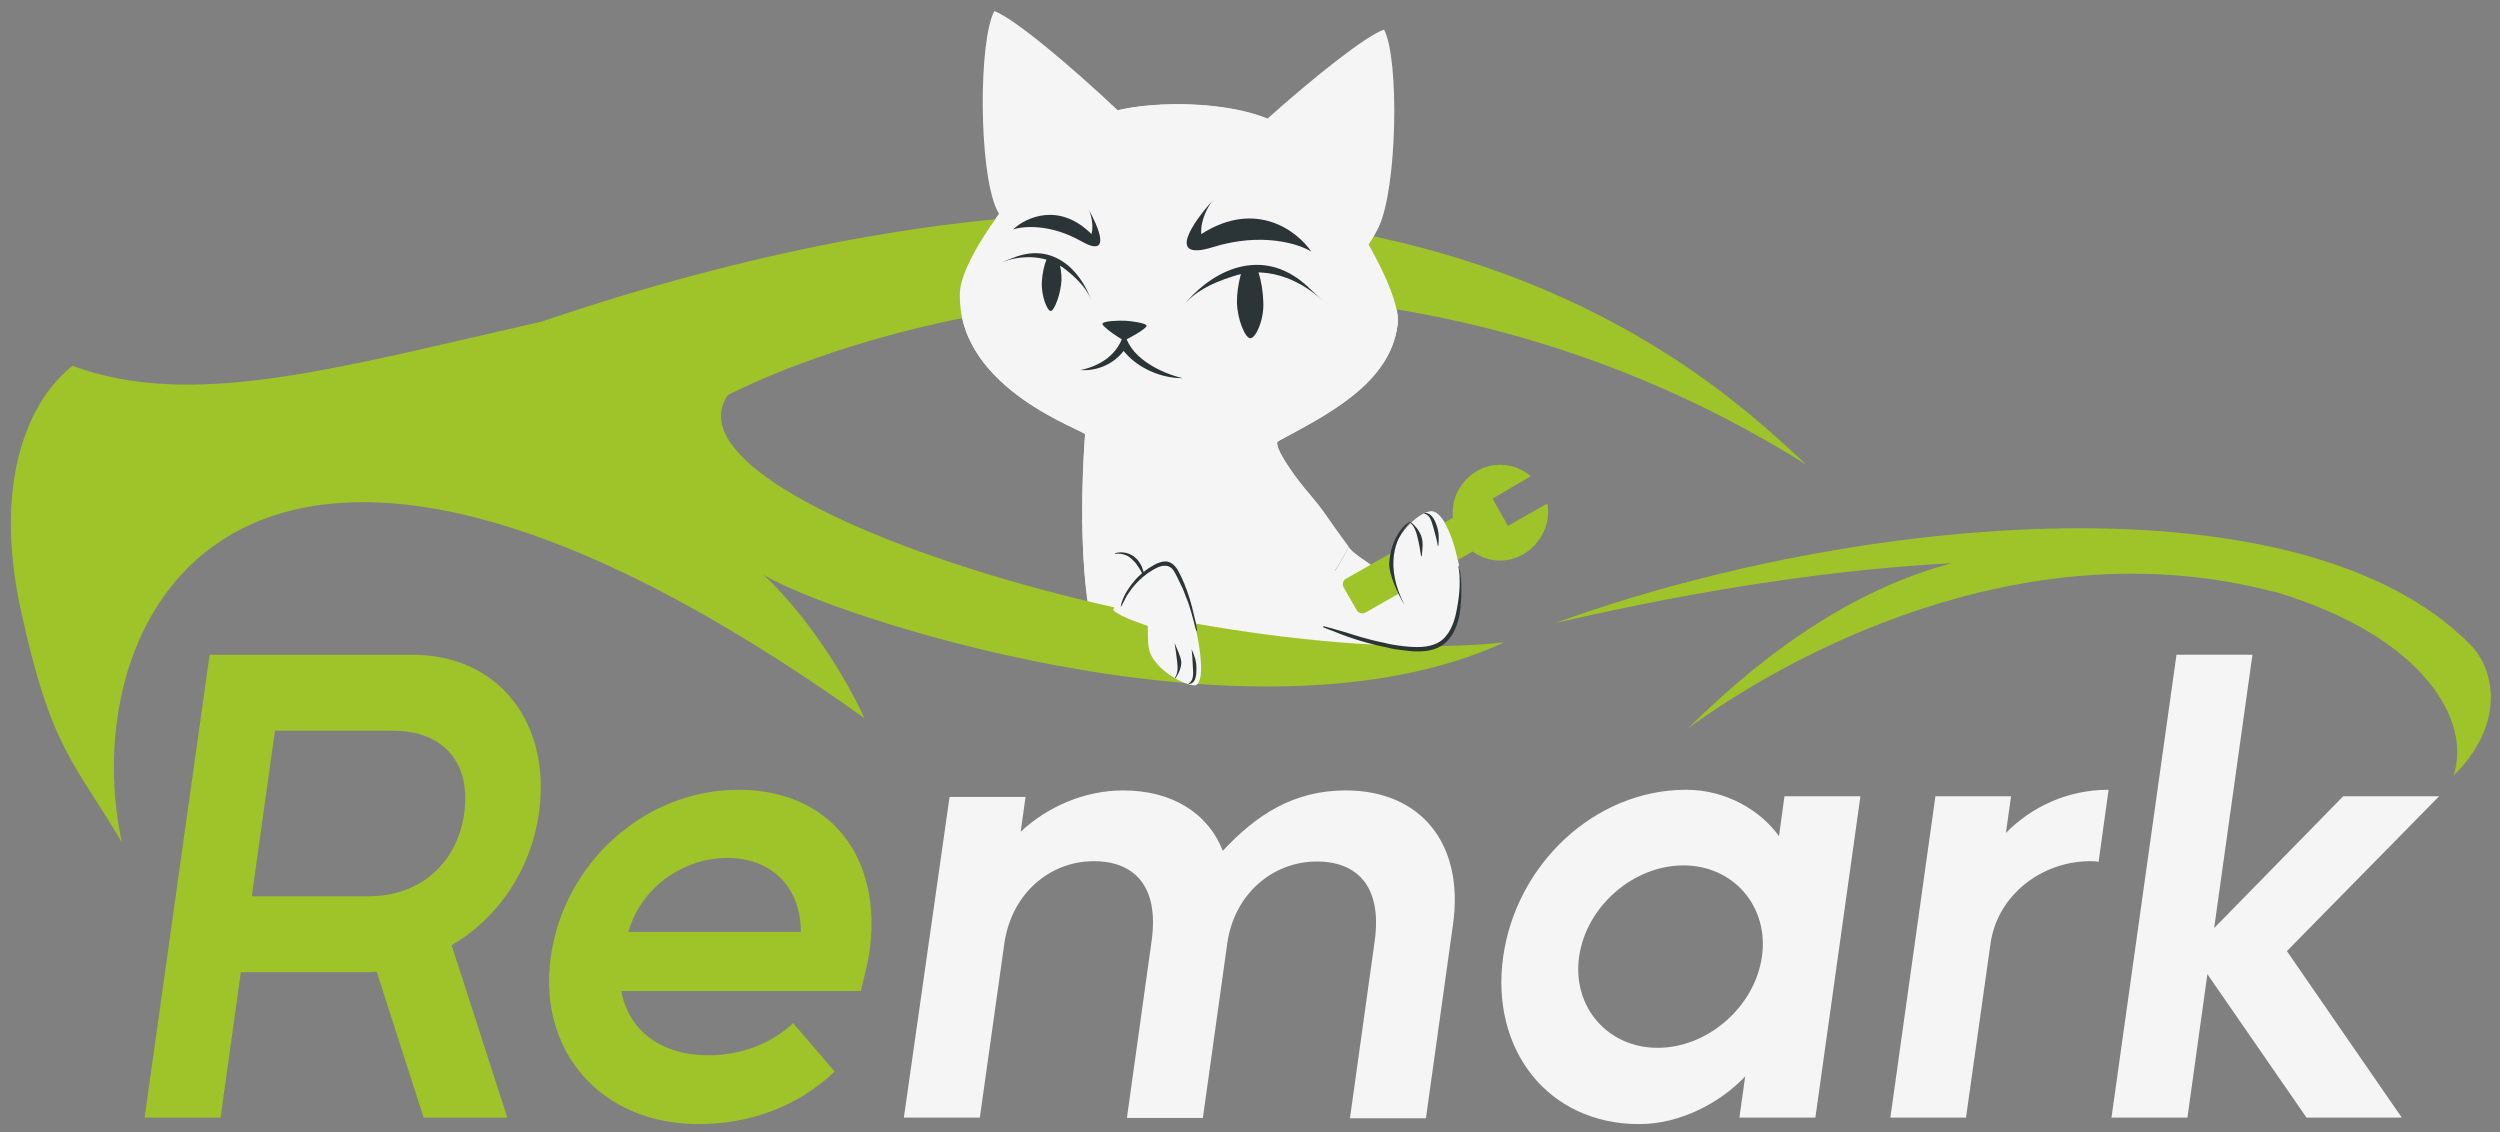
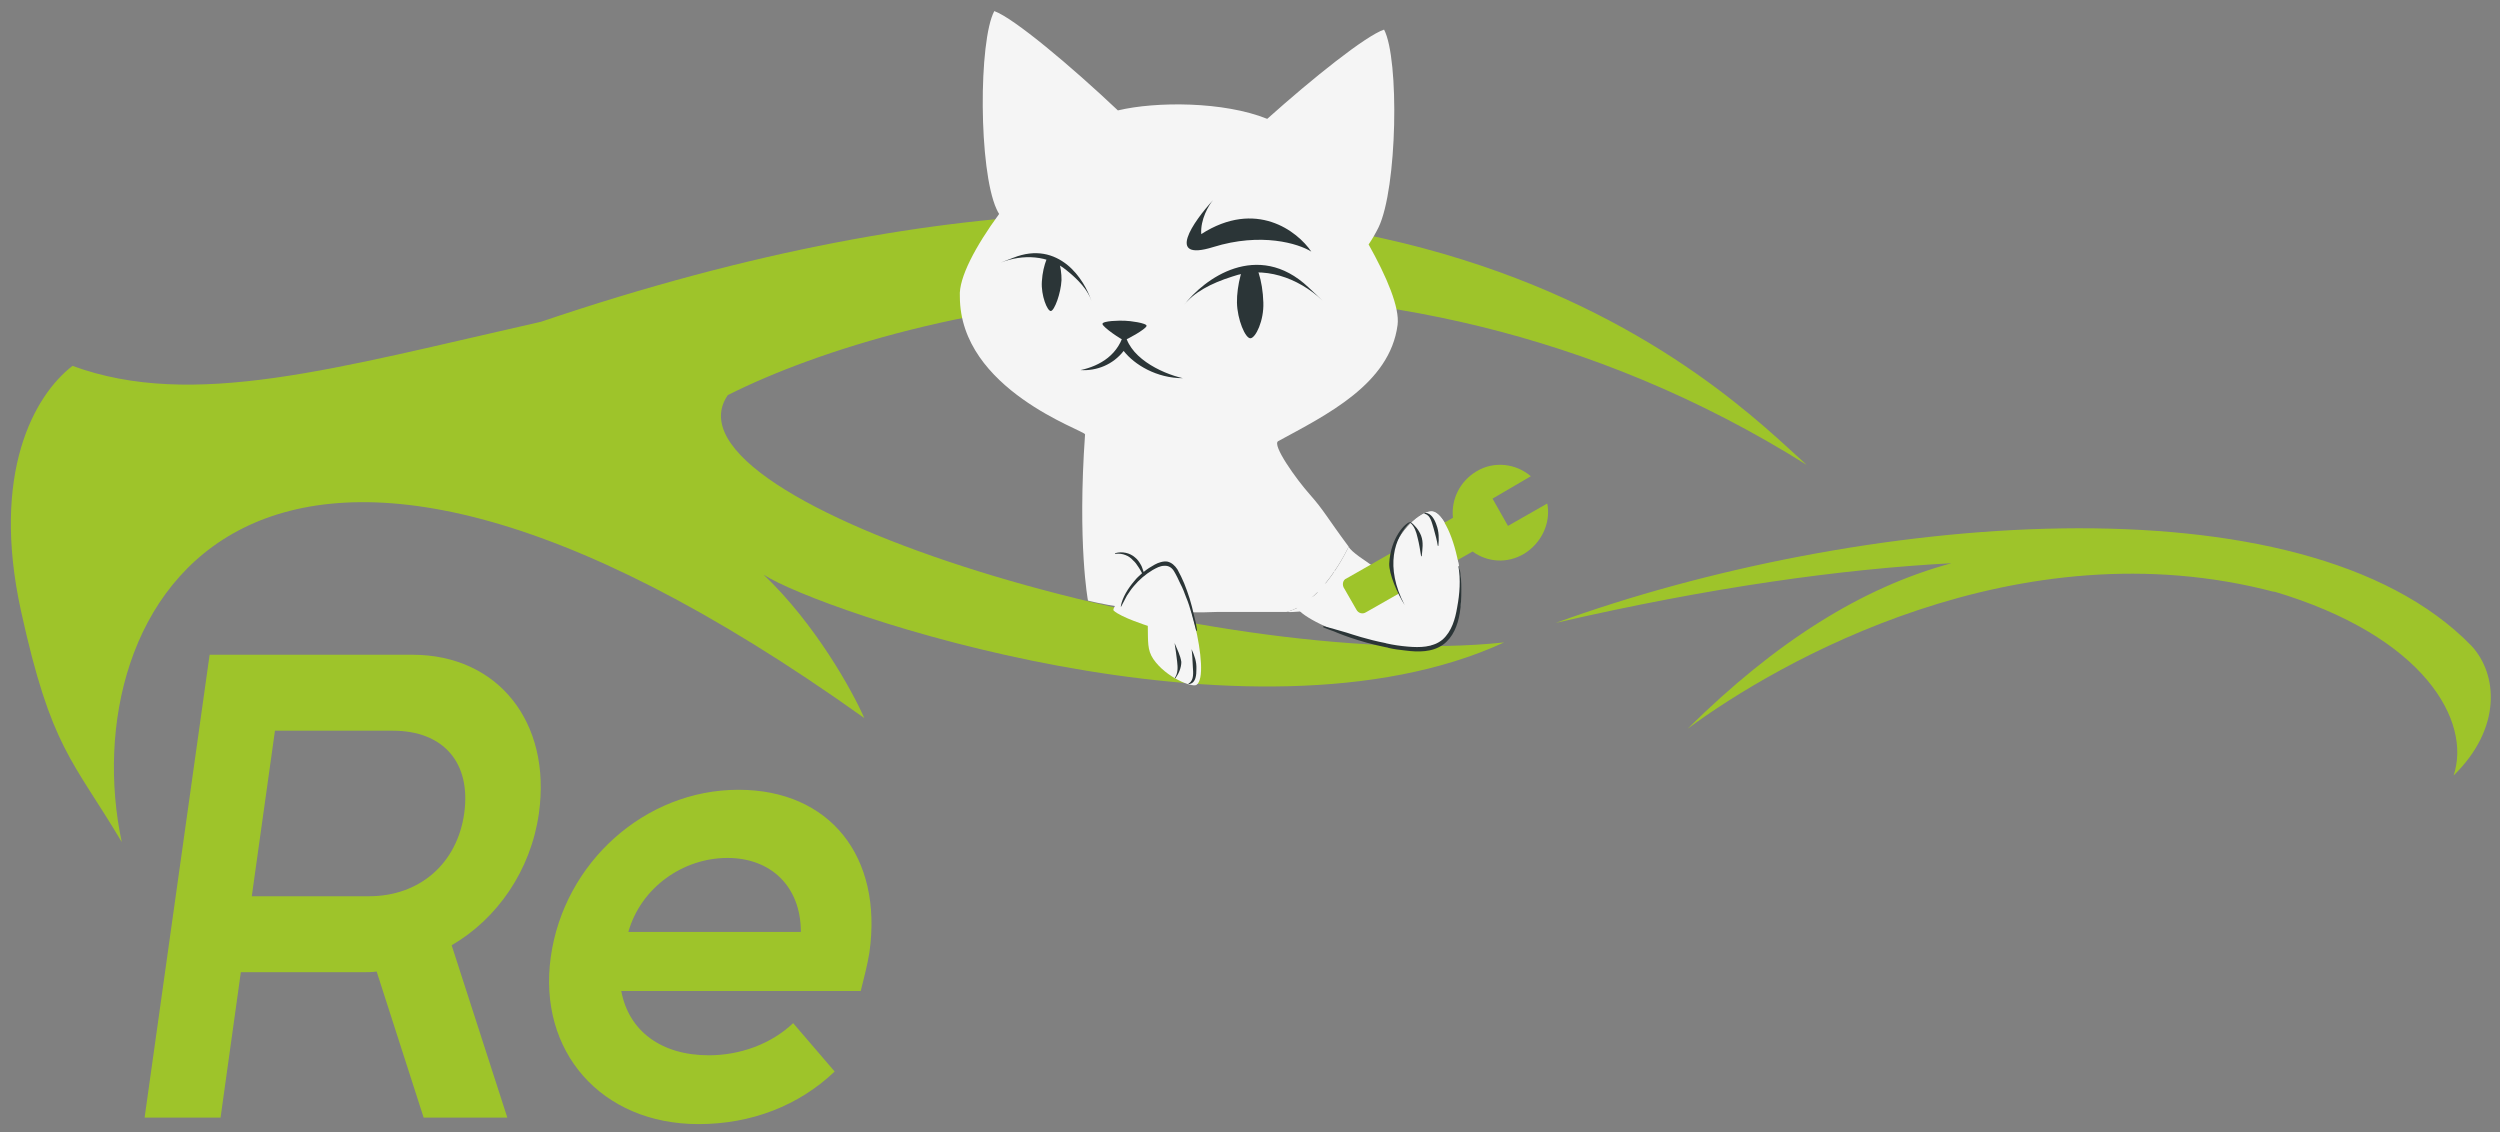
<svg xmlns="http://www.w3.org/2000/svg" width="223" height="101" viewBox="0 0 223 101" fill="none">
  <rect x="0" y="0" width="223" height="101" fill="#808080" stroke="none" />
  <path d="M12.898 99.691H19.674L21.483 86.72H32.392C32.794 86.72 33.196 86.72 33.598 86.662L37.79 99.691H45.254L40.287 84.317C44.335 81.971 47.35 77.657 48.068 72.561C49.216 64.426 44.422 58.403 36.785 58.403H18.698L12.898 99.691ZM24.526 65.178H35.033C39.57 65.178 42.039 68.045 41.407 72.561C40.775 77.02 37.445 79.945 32.909 79.945H22.459L24.526 65.178ZM49.13 85.359C47.953 93.784 53.637 100.27 62.308 100.27C67.016 100.27 71.265 98.62 74.452 95.579L70.748 91.265C68.767 93.147 65.982 94.132 63.226 94.132C58.977 94.132 56.078 91.96 55.417 88.399H76.777C77.064 87.241 77.38 86.054 77.552 84.954C78.758 76.412 74.021 70.448 65.868 70.448C57.542 70.448 50.307 76.933 49.13 85.359ZM64.891 76.528C68.739 76.528 71.437 79.047 71.437 83.129H56.049C57.169 79.163 60.93 76.528 64.891 76.528Z" fill="#9EC42A" />
-   <path d="M80.625 99.691H87.4L89.582 84.201C90.214 79.684 93.659 76.818 97.564 76.818C101.181 76.818 103.392 79.047 102.731 83.882L100.521 99.72H107.296L109.478 84.114C110.11 79.713 113.555 76.847 117.459 76.847C121.077 76.847 123.287 79.076 122.627 83.911L120.416 99.749H127.192L129.604 82.493C130.637 75.225 126.704 70.506 120.043 70.506C115.45 70.506 112.119 72.619 109.076 75.891C107.727 72.504 104.54 70.506 100.176 70.506C96.788 70.506 93.487 71.924 91.047 74.183L91.477 71.085H84.702L80.625 99.691ZM134.082 85.359C132.934 93.553 138.015 100.27 146.226 100.27C149.844 100.27 153.432 98.388 155.672 96.014L155.155 99.691H161.931L165.95 71.027H159.174L158.686 74.588C157.107 72.359 154.035 70.448 150.418 70.448C142.207 70.448 135.231 77.136 134.082 85.359ZM150.16 77.194C154.638 77.194 157.796 80.871 157.165 85.33C156.533 89.789 152.342 93.466 147.863 93.466C143.384 93.466 140.226 89.789 140.858 85.33C141.489 80.871 145.681 77.194 150.16 77.194ZM175.367 99.691L177.549 84.201C178.151 79.829 182.142 76.818 186.449 76.818C186.678 76.818 186.965 76.818 187.195 76.876L188.085 70.448C184.41 70.448 181.195 71.982 178.927 74.299L179.386 71.027H172.639L168.62 99.691H175.367ZM195.119 99.691L196.899 86.893L205.741 99.691H214.239L203.99 84.838L217.57 71.027H209.014L197.502 82.782L200.918 58.403H194.143L188.343 99.691H195.119Z" fill="#F5F5F5" />
-   <path d="M96.789 38.744C96.817 38.397 85.621 34.778 85.621 26.439C85.334 22.733 93.458 12.831 97.707 10.602C100.062 8.922 110.943 8.43 115.077 11.702C116.254 12.657 125.297 24.991 124.666 28.987C123.977 34.257 118.35 37.007 114.014 39.352C113.44 39.671 115.594 42.711 116.857 44.13C118.12 45.548 116.713 47.372 117.603 49.515C117.603 49.515 126.79 58.259 123.575 59.041C121.737 59.041 108.789 57.217 105.861 57.217C98.942 57.506 97.047 53.945 97.047 53.945C97.047 53.945 96.1 48.531 96.789 38.744Z" fill="#F5F5F5" />
  <path d="M117.57 49.485C117.57 49.485 126.757 58.229 123.542 59.011C125.982 59.214 119.81 56.926 124.001 56.174C123.714 55.218 117.972 50.383 117.57 49.485Z" fill="#F5F5F5" />
  <path d="M77.093 64.05C22.056 24.732 6.467 54.495 10.86 75.11C6.467 67.727 4.572 66.801 1.873 54.495C-0.825 42.19 3.05 35.27 6.467 32.636C17.204 36.573 29.837 32.867 48.268 28.698C123.832 3.103 154.178 35.242 161.154 41.467C122.425 17.175 80.853 27.221 64.92 35.242C58.23 44.999 108.185 60.055 134.167 57.304C111.487 67.727 73.016 54.495 68.106 51.253C72.729 55.654 76.03 61.618 77.093 64.05Z" fill="#9EC42A" />
  <path d="M122.081 21.807C122.396 21.343 122.683 20.851 122.971 20.272C124.636 16.798 124.837 5.274 123.459 2.64C121.822 3.19 117.114 6.954 113.037 10.602C109.161 9.038 103.104 9.038 99.716 9.849C95.553 5.911 90.414 1.597 88.691 0.989C87.284 3.624 87.284 15.147 88.892 18.651C88.95 18.796 89.036 18.94 89.122 19.085C87.026 21.951 85.504 24.789 85.619 26.439C85.619 34.778 96.787 38.397 96.787 38.744C96.098 48.531 97.046 53.569 97.046 53.569C97.046 53.569 101.783 54.871 108.702 54.582C111.602 54.582 112.922 54.582 114.76 54.582C117.975 53.771 120.301 48.762 120.301 48.762C118.406 46.214 118.09 45.52 116.855 44.13C115.592 42.711 113.439 39.671 114.013 39.352C118.32 37.007 123.975 34.257 124.664 28.987C124.865 27.424 123.688 24.673 122.081 21.807Z" fill="#F5F5F5" />
  <path d="M120.303 48.763C120.303 48.763 118.006 53.801 114.762 54.582C117.202 54.785 122.886 52.642 125.643 53.019C125.384 52.063 120.676 49.631 120.303 48.763Z" fill="#F5F5F5" />
  <path d="M94.378 20.792C92.54 20.503 91.335 22.24 90.99 24.441C90.732 26.236 91.507 28.262 93.258 28.552C95.009 28.841 96.445 26.872 96.703 25.193C96.962 23.485 96.359 21.111 94.378 20.792Z" fill="#F5F5F5" />
  <path d="M93.939 22.328C93.624 22.328 93.021 23.573 92.934 25.108C92.848 26.353 93.423 27.771 93.738 27.742C94.054 27.713 94.628 26.179 94.686 24.992C94.715 23.834 94.255 22.357 93.939 22.328Z" fill="#2B3537" />
  <path d="M110.768 21.981C113.753 21.604 115.562 23.689 115.907 26.381C116.194 28.582 114.73 31.014 111.859 31.419C108.988 31.796 106.863 29.422 106.605 27.366C106.346 25.31 107.523 22.415 110.768 21.981Z" fill="#F5F5F5" />
  <path d="M111.457 23.226C112.06 23.226 112.634 25.021 112.691 26.989C112.749 28.611 112.002 30.145 111.543 30.174C111.083 30.203 110.366 28.495 110.337 26.989C110.308 25.542 110.854 23.226 111.457 23.226Z" fill="#2B3537" />
  <path d="M102.273 29.075C102.216 29.364 100.436 30.349 100.264 30.349C100.092 30.349 98.369 29.191 98.34 28.901C98.311 28.611 99.919 28.582 100.35 28.611C100.723 28.611 102.331 28.814 102.273 29.075Z" fill="#2B3537" />
  <path d="M115.681 53.974C115.193 55.132 125.213 59.359 128.601 57.217C131.988 55.045 129.663 45.751 127.739 45.606C126.964 45.548 125.127 46.851 124.294 49.023C123.72 50.499 124.352 51.831 124.352 51.831C124.352 51.831 122.744 52.034 120.906 52.352C119.844 52.555 118.725 52.758 117.777 53.018C116.657 53.337 115.825 53.655 115.681 53.974Z" fill="#F5F5F5" />
  <path d="M120.876 52.382C120.244 52.469 118.349 52.671 116.426 50.818L117 52.353L117.746 53.048C118.665 52.787 119.813 52.556 120.876 52.382Z" fill="#F5F5F5" />
  <path d="M120.1 51.601L129.603 46.186C129.43 44.565 130.206 42.944 131.698 42.046C133.277 41.091 135.23 41.351 136.55 42.48L133.134 44.478L134.512 46.91L138.015 44.912C138.359 46.65 137.498 48.445 135.947 49.4C134.426 50.298 132.675 50.153 131.354 49.197L121.851 54.612C121.535 54.815 121.162 54.699 120.99 54.38L119.927 52.527C119.669 52.18 119.784 51.717 120.1 51.601Z" fill="#9EC42A" />
  <path d="M128.598 57.246C131.986 55.075 129.661 45.78 127.737 45.636C126.962 45.578 125.124 46.881 124.292 49.052C123.718 50.529 124.349 51.861 124.349 51.861C124.723 53.135 126.129 56.059 128.598 57.246Z" fill="#F5F5F5" />
  <path d="M126.819 49.602C126.819 49.631 126.79 49.631 126.761 49.602C126.675 49.051 126.589 48.501 126.446 47.951C126.331 47.459 126.187 46.967 125.785 46.619C125.757 46.59 125.785 46.562 125.814 46.562C126.216 46.851 126.56 47.285 126.761 47.778C126.991 48.386 126.876 48.994 126.819 49.602Z" fill="#2B3537" />
  <path d="M128.305 48.675C128.305 48.704 128.276 48.704 128.247 48.675C128.19 48.27 128.046 47.72 127.874 47.112C127.73 46.678 127.616 45.954 127.099 45.838C127.013 45.809 127.041 45.751 127.128 45.751C127.673 45.751 127.989 46.388 128.132 46.822C128.362 47.43 128.362 48.038 128.305 48.675Z" fill="#2B3537" />
  <path d="M118.064 55.971C118.38 56.087 118.696 56.231 118.983 56.318C119.241 56.434 121.165 57.245 123.634 57.737C123.691 57.737 123.806 57.766 123.864 57.795C124.352 57.911 124.84 57.969 125.357 58.026C126.476 58.171 127.74 58.2 128.716 57.505C129.606 56.868 130.036 55.768 130.209 54.697C130.323 54.031 130.352 53.307 130.352 52.612C130.352 51.917 130.323 51.194 130.151 50.528C130.151 50.499 130.094 50.499 130.094 50.528C130.295 51.715 130.209 52.96 129.979 54.176C129.807 55.218 129.491 56.318 128.687 57.042C127.826 57.766 126.649 57.766 125.586 57.679C124.926 57.621 124.294 57.534 123.663 57.389L123.577 57.361C121.94 57.042 120.591 56.579 120.131 56.434C119.787 56.347 119.471 56.231 119.127 56.145C118.782 56.029 118.438 55.971 118.064 55.855C118.036 55.826 118.007 55.942 118.064 55.971Z" fill="#2B3537" />
  <path d="M100.977 52.179C101.465 51.658 103.072 50.007 104.422 50.586C105.742 51.136 108.097 60.228 106.719 61.096C106.345 61.328 104.02 60.459 102.871 58.78C102.326 57.969 102.412 57.217 102.383 55.827C102.383 55.827 100 55.074 99.34 54.466C99.139 54.234 100.259 53.018 100.977 52.179Z" fill="#F5F5F5" />
  <path d="M106.49 54.813C106.375 54.321 106.26 53.858 106.116 53.394C105.973 52.931 105.801 52.468 105.628 52.033C105.456 51.628 105.255 51.194 105.025 50.788C104.796 50.441 104.509 50.181 104.135 50.094C103.762 50.036 103.332 50.181 103.016 50.354C102.642 50.557 102.327 50.76 102.011 51.02C101.982 50.933 101.982 50.904 101.953 50.846C101.896 50.702 101.867 50.557 101.781 50.412C101.638 50.151 101.465 49.891 101.236 49.717C100.776 49.312 100.087 49.167 99.484 49.341C99.427 49.37 99.456 49.428 99.513 49.399C99.829 49.37 100.116 49.399 100.403 49.515C100.633 49.601 100.891 49.775 101.063 49.978C101.264 50.151 101.408 50.354 101.552 50.586C101.638 50.702 101.695 50.818 101.781 50.962C101.81 51.02 101.839 51.049 101.867 51.136C101.609 51.368 101.379 51.57 101.178 51.831C100.633 52.468 100.116 53.279 99.972 54.089C99.972 54.118 100.001 54.118 100.001 54.118C100.173 53.8 100.346 53.452 100.518 53.134C100.719 52.844 100.891 52.555 101.15 52.265C101.609 51.715 102.183 51.223 102.815 50.846C103.131 50.673 103.475 50.47 103.848 50.47C104.222 50.441 104.509 50.615 104.71 50.933C104.939 51.31 105.112 51.686 105.284 52.062C105.485 52.439 105.657 52.873 105.801 53.279C106.002 53.742 106.145 54.234 106.289 54.726C106.432 55.218 106.547 55.711 106.691 56.232C106.691 56.261 106.777 56.29 106.777 56.232C106.719 55.739 106.604 55.276 106.49 54.813Z" fill="#2B3537" />
  <path d="M104.772 57.361C104.772 57.333 104.714 57.361 104.772 57.361C104.858 57.912 104.944 58.462 105.001 59.012C105.059 59.533 105.087 60.025 104.8 60.459C104.772 60.489 104.829 60.517 104.858 60.489C105.145 60.083 105.374 59.562 105.374 59.041C105.288 58.462 105.001 57.912 104.772 57.361Z" fill="#2B3537" />
  <path d="M106.288 57.911C106.288 57.882 106.231 57.911 106.288 57.911C106.346 58.317 106.375 58.896 106.403 59.504C106.432 59.967 106.518 60.662 106.059 60.951C105.973 61.009 105.973 61.038 106.116 61.009C106.69 60.894 106.719 60.17 106.719 59.677C106.748 59.041 106.547 58.461 106.288 57.911Z" fill="#2B3537" />
  <path d="M105.512 33.736C103.503 33.273 100.517 31.796 100.316 29.451C99.857 31.623 98.134 32.636 96.383 33.012C97.847 33.099 99.282 32.52 100.23 31.304C101.206 32.549 103.187 33.736 105.512 33.736Z" fill="#2B3537" />
  <path d="M116.655 25.716C112.147 21.489 107.467 24.992 105.688 27.279C109.276 15.38 116.367 20.765 117.918 26.874C117.774 26.758 117.344 26.353 116.655 25.716Z" fill="#F5F5F5" />
  <path d="M89.98 23.341C94.086 21.372 96.612 24.876 97.359 26.902C96.612 15.176 91.157 21.112 88.832 23.891C88.947 23.804 89.349 23.602 89.98 23.341Z" fill="#F5F5F5" />
  <path d="M105.602 27.22C106.492 26.091 107.984 25.28 109.908 24.672C112.693 23.688 115.765 24.73 117.975 26.815C117.832 26.67 117.401 26.265 116.712 25.628C114.444 23.485 112.09 23.312 110.109 23.948C108.128 24.585 106.492 26.062 105.602 27.22Z" fill="#2B3537" />
  <path d="M97.358 26.845C97.042 25.889 96.238 24.991 95.118 24.094C93.511 22.762 91.243 22.646 89.262 23.428C89.377 23.37 89.778 23.225 90.381 22.994C92.42 22.183 93.999 22.675 95.176 23.602C96.324 24.528 97.042 25.889 97.358 26.845Z" fill="#2B3537" />
  <path d="M108.213 22.039C103.935 23.371 106.433 19.781 108.213 17.841C107.811 18.304 107.064 19.578 107.151 20.881C112.031 17.754 115.735 20.62 116.969 22.444C115.821 21.721 112.491 20.707 108.213 22.039Z" fill="#2B3537" />
-   <path d="M96.442 21.516C99.198 23.08 97.992 20.242 97.073 18.621C97.275 18.997 97.59 19.982 97.361 20.88C94.461 17.984 91.475 19.403 90.356 20.474C91.246 20.156 93.686 19.953 96.442 21.516Z" fill="#2B3537" />
  <path d="M123.919 50.267C124.034 47.951 125.383 46.59 125.814 46.562C124.349 47.922 123.517 50.586 125.297 53.974C124.637 52.931 123.89 51.194 123.919 50.267Z" fill="#2B3537" />
  <path d="M220.44 57.593C205.368 42.103 165.462 45.867 138.762 55.566C152.571 52.381 164.256 50.76 174.075 50.239C166.036 52.41 158.37 57.274 150.533 65.005C158.571 59.069 179.96 46.735 202.928 52.815C202.87 52.786 202.784 52.757 202.727 52.728C216.364 56.753 220.469 64.397 218.861 69.174C223.168 64.976 222.823 60.141 220.44 57.593Z" fill="#9EC42A" />
</svg>